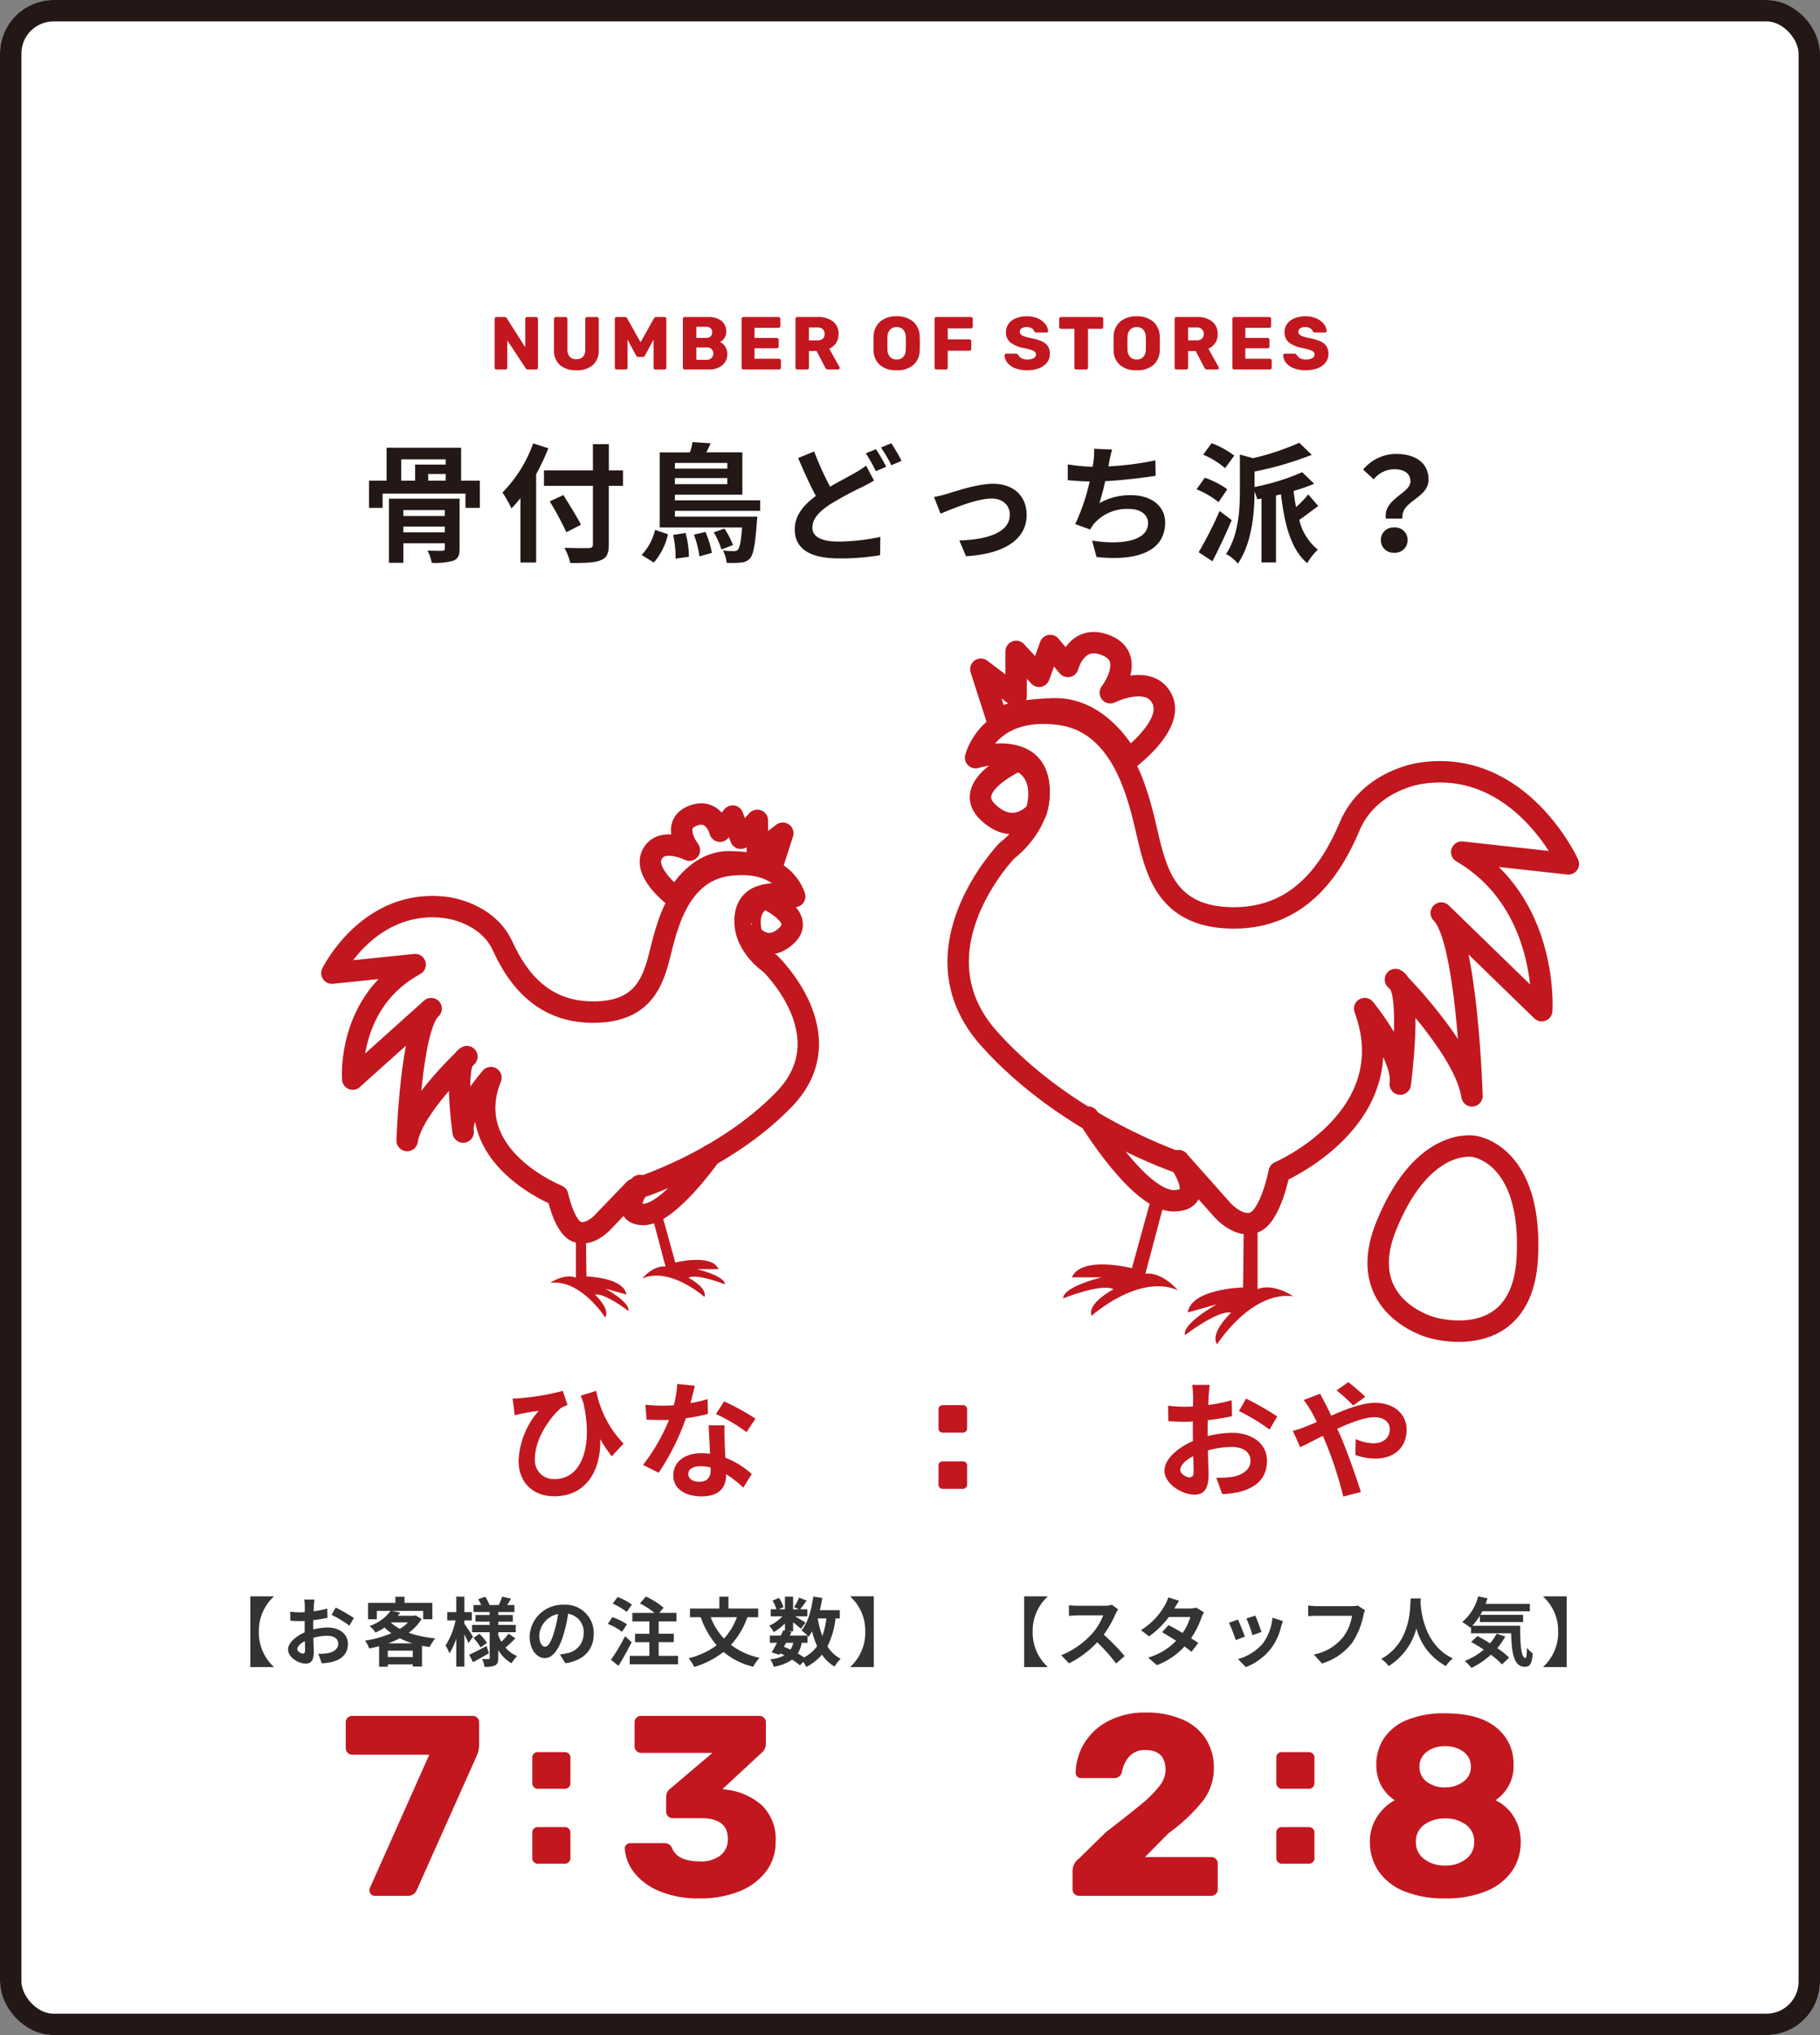
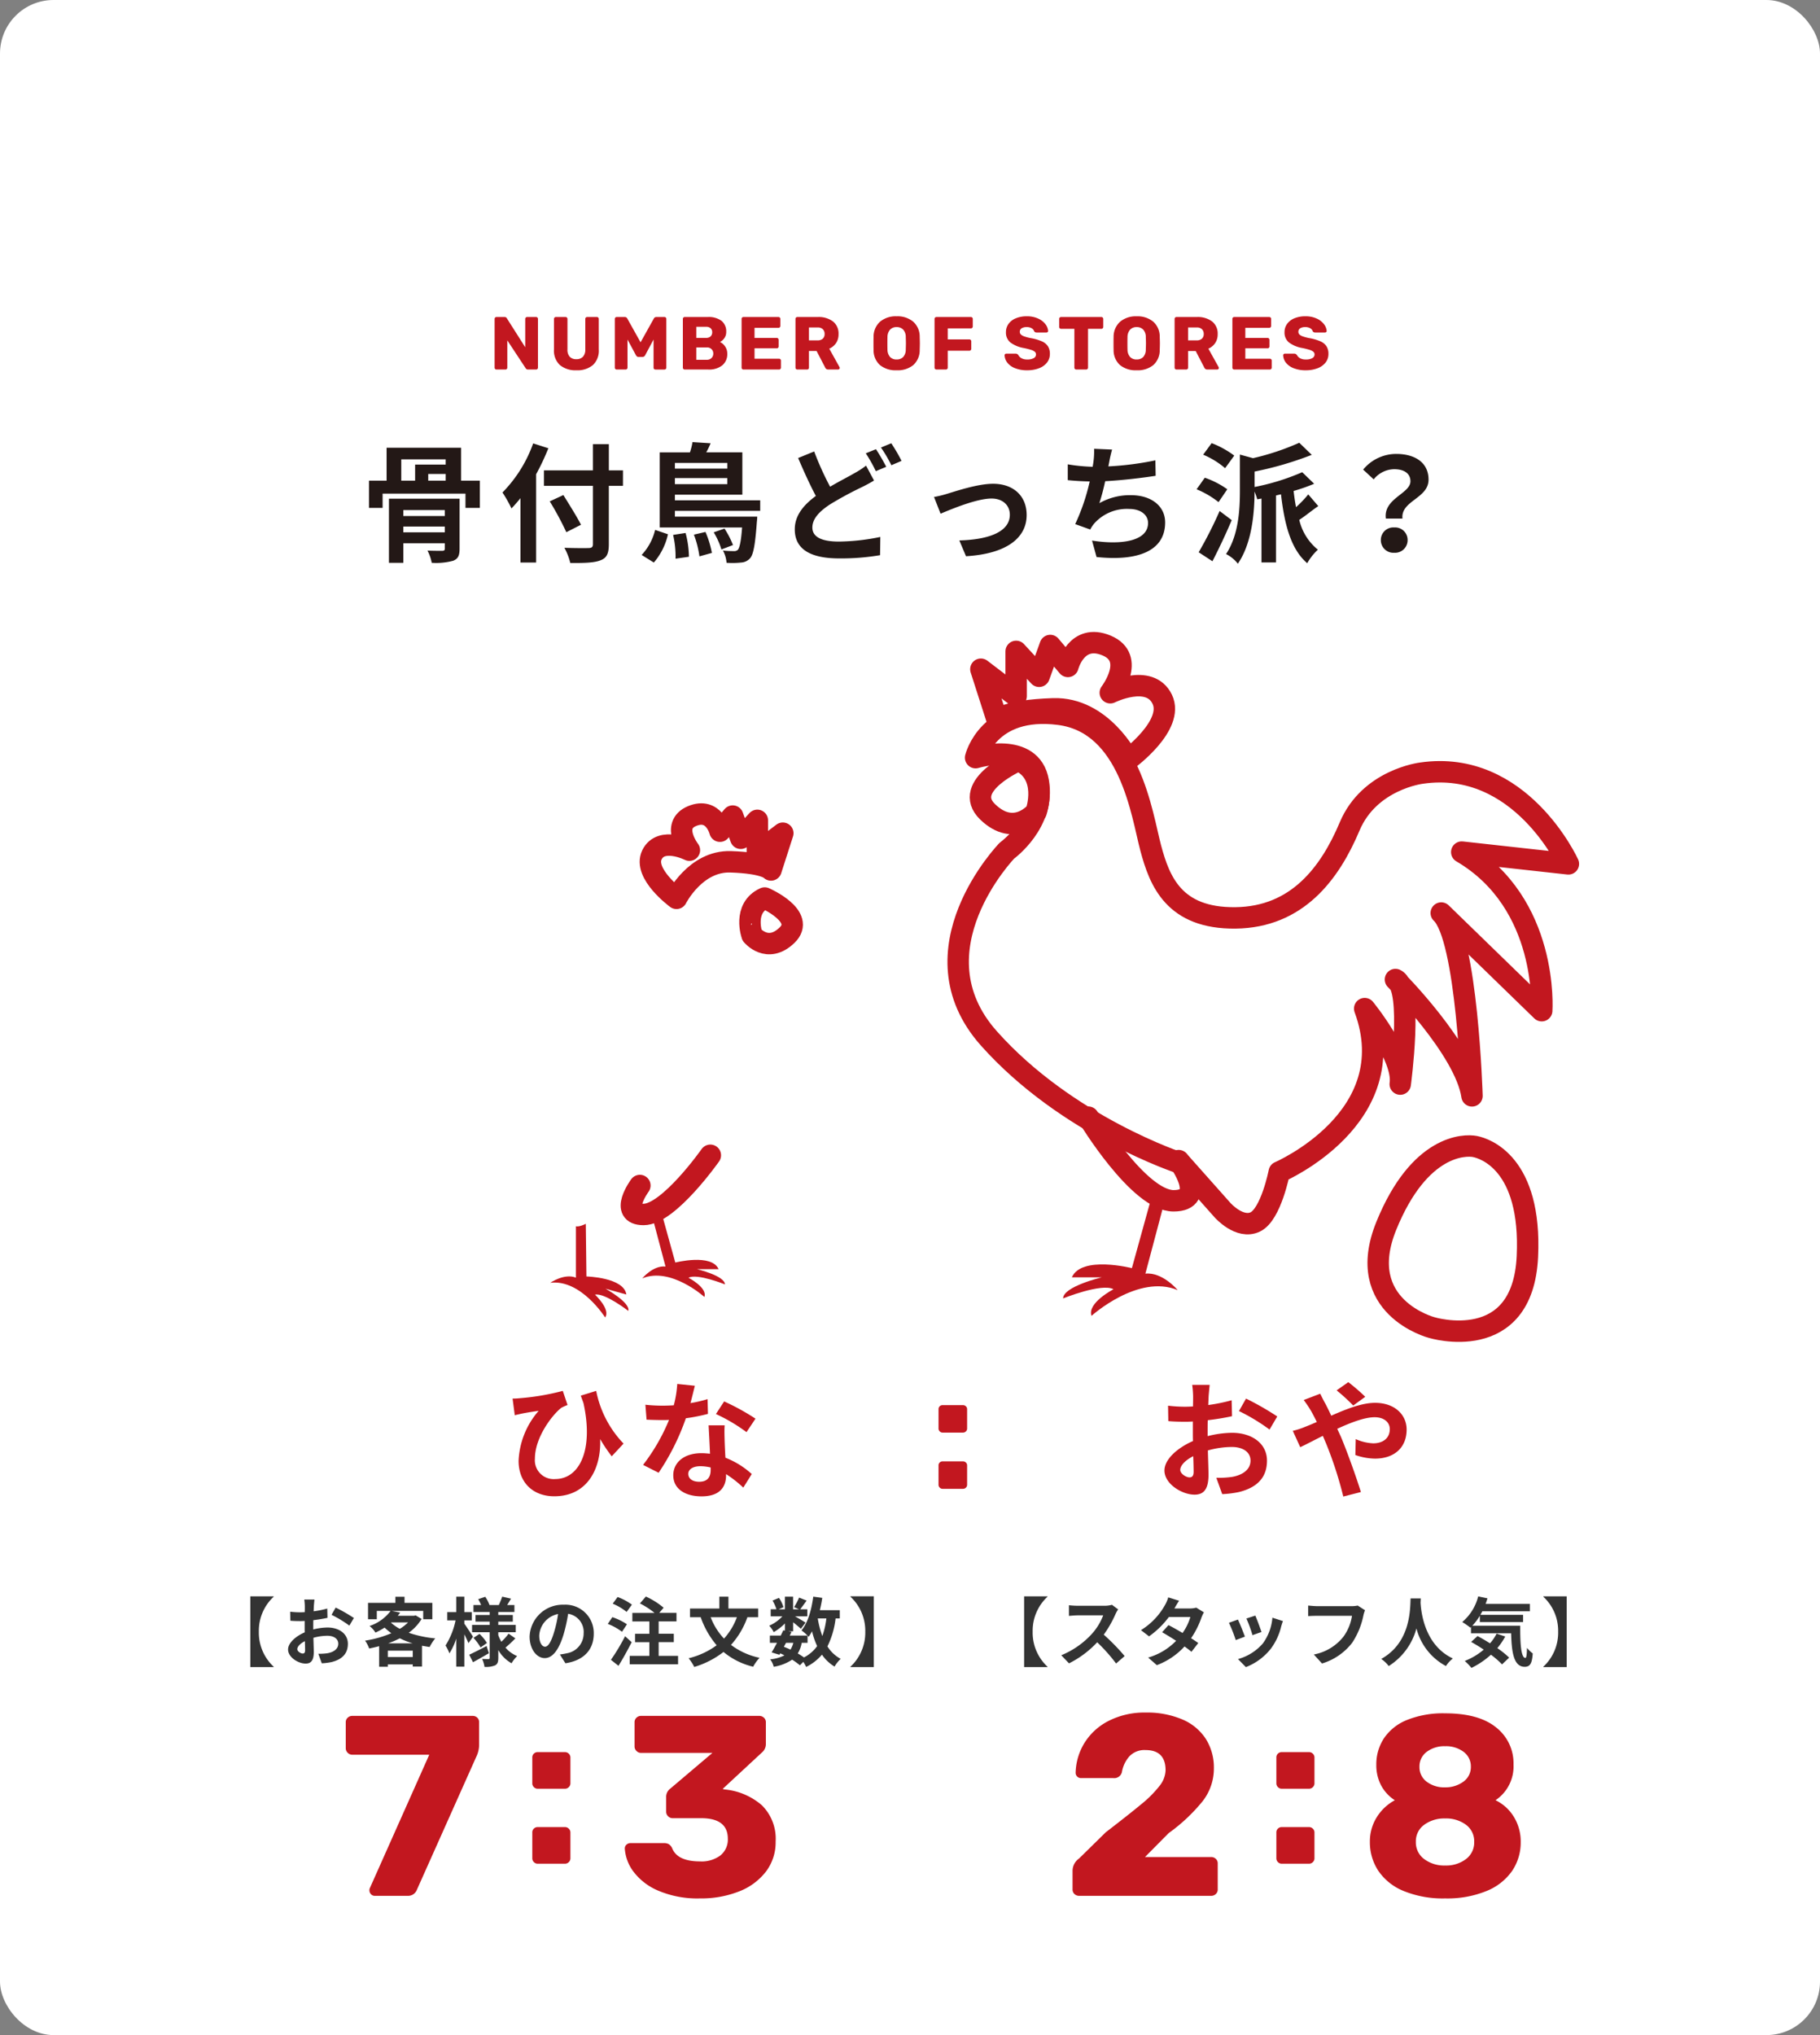
<svg xmlns="http://www.w3.org/2000/svg" width="340" height="380" viewBox="0 0 340 380">
  <rect x="0" y="0" width="340" height="380" fill="#808080" stroke="none" />
  <g id="グループ_2499" data-name="グループ 2499" transform="translate(-180 -1483)">
    <g id="グループ_2434" data-name="グループ 2434">
      <g id="長方形_1072" data-name="長方形 1072" transform="translate(180 1483)" fill="#fff" stroke="#231816" stroke-width="4">
        <rect width="340" height="380" rx="10" stroke="none" />
-         <rect x="2" y="2" width="336" height="376" rx="8" fill="none" />
      </g>
      <path id="パス_817" data-name="パス 817" d="M-77.259,0A.336.336,0,0,1-77.5-.105a.336.336,0,0,1-.1-.245v-9.1a.329.329,0,0,1,.1-.252.348.348,0,0,1,.245-.1h1.484a.477.477,0,0,1,.476.266l3.416,5.376V-9.45a.329.329,0,0,1,.1-.252.348.348,0,0,1,.245-.1h1.68a.341.341,0,0,1,.252.1.341.341,0,0,1,.1.252V-.364a.365.365,0,0,1-.1.259A.329.329,0,0,1-69.853,0h-1.5a.5.5,0,0,1-.462-.266l-3.416-5.18v5.1a.348.348,0,0,1-.1.245A.329.329,0,0,1-75.579,0Zm14.952.14a4.556,4.556,0,0,1-3.087-.966,3.649,3.649,0,0,1-1.113-2.912V-9.45a.329.329,0,0,1,.1-.252.348.348,0,0,1,.245-.1h1.806a.365.365,0,0,1,.259.1.329.329,0,0,1,.105.252v5.7a1.93,1.93,0,0,0,.427,1.365,1.617,1.617,0,0,0,1.239.455,1.608,1.608,0,0,0,1.232-.462,1.914,1.914,0,0,0,.434-1.358v-5.7a.329.329,0,0,1,.1-.252.348.348,0,0,1,.245-.1h1.82a.341.341,0,0,1,.252.1.341.341,0,0,1,.1.252v5.712A3.649,3.649,0,0,1-59.248-.826,4.511,4.511,0,0,1-62.307.14ZM-54.8,0a.336.336,0,0,1-.245-.105.336.336,0,0,1-.1-.245v-9.1a.329.329,0,0,1,.1-.252.348.348,0,0,1,.245-.1h1.512a.513.513,0,0,1,.49.308l2.464,4.41,2.464-4.41a.513.513,0,0,1,.49-.308h1.5a.365.365,0,0,1,.259.1.329.329,0,0,1,.1.252v9.1a.329.329,0,0,1-.1.252.365.365,0,0,1-.259.1h-1.666a.365.365,0,0,1-.259-.1.329.329,0,0,1-.1-.252V-5.6l-1.568,2.926a.549.549,0,0,1-.49.322H-50.7A.478.478,0,0,1-51-2.436a.725.725,0,0,1-.2-.238L-52.773-5.6V-.35a.348.348,0,0,1-.1.245A.329.329,0,0,1-53.123,0Zm12.712,0a.336.336,0,0,1-.245-.105.336.336,0,0,1-.1-.245v-9.1a.329.329,0,0,1,.1-.252.348.348,0,0,1,.245-.1h4.27a4.024,4.024,0,0,1,2.625.721,2.526,2.526,0,0,1,.861,2.051,1.935,1.935,0,0,1-.357,1.183,2.281,2.281,0,0,1-.805.707,2.341,2.341,0,0,1,.966.854,2.32,2.32,0,0,1,.392,1.316,2.709,2.709,0,0,1-.924,2.184A3.955,3.955,0,0,1-37.7,0Zm3.99-5.908a1.174,1.174,0,0,0,.854-.287,1.018,1.018,0,0,0,.294-.763.977.977,0,0,0-.294-.742,1.192,1.192,0,0,0-.854-.28h-1.82v2.072Zm.126,4.088a1.182,1.182,0,0,0,.9-.336,1.131,1.131,0,0,0,.322-.812,1.142,1.142,0,0,0-.322-.833,1.2,1.2,0,0,0-.9-.329h-1.946v2.31ZM-31.115,0a.336.336,0,0,1-.245-.105.336.336,0,0,1-.1-.245v-9.1a.329.329,0,0,1,.1-.252.348.348,0,0,1,.245-.1h6.538a.341.341,0,0,1,.252.1.341.341,0,0,1,.1.252v1.316a.348.348,0,0,1-.1.245.329.329,0,0,1-.252.105h-4.466v1.89h4.158a.329.329,0,0,1,.252.105.365.365,0,0,1,.1.259v1.218a.348.348,0,0,1-.1.245.329.329,0,0,1-.252.105h-4.158v1.946h4.578a.341.341,0,0,1,.252.1.341.341,0,0,1,.1.252V-.35a.348.348,0,0,1-.1.245A.329.329,0,0,1-24.465,0Zm10.066,0a.336.336,0,0,1-.245-.105.336.336,0,0,1-.1-.245v-9.1a.329.329,0,0,1,.1-.252.348.348,0,0,1,.245-.1h3.808a4.433,4.433,0,0,1,2.863.833,2.862,2.862,0,0,1,1.029,2.359,2.913,2.913,0,0,1-.462,1.666,2.951,2.951,0,0,1-1.274,1.05l1.918,3.444a.348.348,0,0,1,.042.154.281.281,0,0,1-.091.2.281.281,0,0,1-.2.091h-1.862a.585.585,0,0,1-.574-.378l-1.6-3.08h-1.428V-.35a.329.329,0,0,1-.1.252.365.365,0,0,1-.259.1Zm3.78-5.446a1.382,1.382,0,0,0,.98-.315,1.141,1.141,0,0,0,.336-.875,1.2,1.2,0,0,0-.329-.889,1.341,1.341,0,0,0-.987-.329h-1.61v2.408ZM-2.5.14A4.64,4.64,0,0,1-5.607-.826a3.72,3.72,0,0,1-1.2-2.842q-.014-.406-.014-1.2t.014-1.218A3.768,3.768,0,0,1-5.586-8.939a4.549,4.549,0,0,1,3.087-1,4.576,4.576,0,0,1,3.094,1A3.715,3.715,0,0,1,1.813-6.09q.028.812.028,1.218t-.028,1.2A3.72,3.72,0,0,1,.609-.826,4.64,4.64,0,0,1-2.5.14Zm0-2.016a1.641,1.641,0,0,0,1.225-.462A2.033,2.033,0,0,0-.791-3.752q.028-.812.028-1.148,0-.364-.028-1.148a2.013,2.013,0,0,0-.49-1.414A1.647,1.647,0,0,0-2.5-7.924a1.623,1.623,0,0,0-1.211.462,2.081,2.081,0,0,0-.5,1.414q-.014.392-.014,1.148t.014,1.148a2.1,2.1,0,0,0,.49,1.414A1.618,1.618,0,0,0-2.5-1.876ZM4.935,0A.336.336,0,0,1,4.69-.105.336.336,0,0,1,4.585-.35v-9.1A.329.329,0,0,1,4.69-9.7a.348.348,0,0,1,.245-.1h6.44a.341.341,0,0,1,.252.1.341.341,0,0,1,.1.252v1.414a.348.348,0,0,1-.1.245.329.329,0,0,1-.252.105H7.049v2.058h4.046a.329.329,0,0,1,.252.105.365.365,0,0,1,.1.259v1.4a.348.348,0,0,1-.1.245.329.329,0,0,1-.252.105H7.049V-.35a.341.341,0,0,1-.1.252A.341.341,0,0,1,6.7,0ZM21.9.14a5.983,5.983,0,0,1-2.282-.392,3.345,3.345,0,0,1-1.435-1.029,2.409,2.409,0,0,1-.511-1.393.281.281,0,0,1,.091-.2.3.3,0,0,1,.217-.091h1.764a.525.525,0,0,1,.273.063.964.964,0,0,1,.217.189,1.455,1.455,0,0,0,.588.6,2.121,2.121,0,0,0,1.078.238,2.4,2.4,0,0,0,1.218-.252.769.769,0,0,0,.42-.686.648.648,0,0,0-.217-.5,1.937,1.937,0,0,0-.679-.35,13.969,13.969,0,0,0-1.372-.35A5.889,5.889,0,0,1,18.76-5.047a2.358,2.358,0,0,1-.833-1.939A2.575,2.575,0,0,1,18.4-8.512a3.119,3.119,0,0,1,1.358-1.05,5.191,5.191,0,0,1,2.058-.378,4.938,4.938,0,0,1,2.114.42A3.484,3.484,0,0,1,25.3-8.463a2.3,2.3,0,0,1,.5,1.253.285.285,0,0,1-.084.21.285.285,0,0,1-.21.084H23.653a.579.579,0,0,1-.273-.056.536.536,0,0,1-.189-.182.922.922,0,0,0-.455-.546,1.745,1.745,0,0,0-.917-.224,1.74,1.74,0,0,0-.966.224.74.74,0,0,0-.336.658.678.678,0,0,0,.189.49,1.684,1.684,0,0,0,.616.357,8.822,8.822,0,0,0,1.225.329,8.958,8.958,0,0,1,2.079.6,2.59,2.59,0,0,1,1.141.924,2.581,2.581,0,0,1,.364,1.421A2.579,2.579,0,0,1,25.592-1.3a3.4,3.4,0,0,1-1.5,1.064A6.041,6.041,0,0,1,21.9.14ZM31.059,0a.336.336,0,0,1-.245-.105.336.336,0,0,1-.105-.245V-7.6H28.217a.336.336,0,0,1-.245-.105.336.336,0,0,1-.1-.245v-1.5a.329.329,0,0,1,.1-.252.348.348,0,0,1,.245-.1h7.532A.341.341,0,0,1,36-9.7a.341.341,0,0,1,.1.252v1.5A.341.341,0,0,1,36-7.7a.341.341,0,0,1-.252.1H33.257V-.35a.348.348,0,0,1-.1.245A.329.329,0,0,1,32.907,0ZM42.343.14a4.64,4.64,0,0,1-3.108-.966,3.72,3.72,0,0,1-1.2-2.842q-.014-.406-.014-1.2t.014-1.218a3.768,3.768,0,0,1,1.225-2.849,4.549,4.549,0,0,1,3.087-1,4.576,4.576,0,0,1,3.094,1A3.715,3.715,0,0,1,46.655-6.09q.028.812.028,1.218t-.028,1.2a3.72,3.72,0,0,1-1.2,2.842A4.64,4.64,0,0,1,42.343.14Zm0-2.016a1.641,1.641,0,0,0,1.225-.462,2.033,2.033,0,0,0,.483-1.414q.028-.812.028-1.148,0-.364-.028-1.148a2.013,2.013,0,0,0-.49-1.414,1.647,1.647,0,0,0-1.218-.462,1.623,1.623,0,0,0-1.211.462,2.081,2.081,0,0,0-.5,1.414q-.014.392-.014,1.148t.014,1.148a2.1,2.1,0,0,0,.49,1.414A1.618,1.618,0,0,0,42.343-1.876ZM49.777,0a.336.336,0,0,1-.245-.105.336.336,0,0,1-.1-.245v-9.1a.329.329,0,0,1,.1-.252.348.348,0,0,1,.245-.1h3.808a4.433,4.433,0,0,1,2.863.833,2.862,2.862,0,0,1,1.029,2.359,2.913,2.913,0,0,1-.462,1.666,2.951,2.951,0,0,1-1.274,1.05L57.659-.448a.349.349,0,0,1,.042.154.281.281,0,0,1-.091.2.281.281,0,0,1-.2.091H55.545a.585.585,0,0,1-.574-.378l-1.6-3.08H51.947V-.35a.329.329,0,0,1-.1.252.365.365,0,0,1-.259.1Zm3.78-5.446a1.382,1.382,0,0,0,.98-.315,1.141,1.141,0,0,0,.336-.875,1.2,1.2,0,0,0-.329-.889,1.341,1.341,0,0,0-.987-.329h-1.61v2.408ZM60.571,0a.336.336,0,0,1-.245-.105.336.336,0,0,1-.1-.245v-9.1a.329.329,0,0,1,.1-.252.348.348,0,0,1,.245-.1h6.538a.341.341,0,0,1,.252.1.341.341,0,0,1,.1.252v1.316a.348.348,0,0,1-.1.245.329.329,0,0,1-.252.105H62.643v1.89H66.8a.329.329,0,0,1,.252.105.365.365,0,0,1,.1.259v1.218a.348.348,0,0,1-.1.245.329.329,0,0,1-.252.105H62.643v1.946h4.578a.341.341,0,0,1,.252.1.341.341,0,0,1,.1.252V-.35a.348.348,0,0,1-.1.245A.329.329,0,0,1,67.221,0Zm13.37.14a5.983,5.983,0,0,1-2.282-.392,3.345,3.345,0,0,1-1.435-1.029,2.409,2.409,0,0,1-.511-1.393.281.281,0,0,1,.091-.2.3.3,0,0,1,.217-.091h1.764a.525.525,0,0,1,.273.063.964.964,0,0,1,.217.189,1.455,1.455,0,0,0,.588.6,2.121,2.121,0,0,0,1.078.238,2.394,2.394,0,0,0,1.218-.252.769.769,0,0,0,.42-.686.648.648,0,0,0-.217-.5,1.937,1.937,0,0,0-.679-.35,13.969,13.969,0,0,0-1.372-.35A5.889,5.889,0,0,1,70.8-5.047a2.358,2.358,0,0,1-.833-1.939,2.575,2.575,0,0,1,.476-1.526A3.119,3.119,0,0,1,71.8-9.562a5.191,5.191,0,0,1,2.058-.378,4.938,4.938,0,0,1,2.114.42,3.484,3.484,0,0,1,1.365,1.057,2.3,2.3,0,0,1,.5,1.253.285.285,0,0,1-.084.21.285.285,0,0,1-.21.084H75.691a.579.579,0,0,1-.273-.056.536.536,0,0,1-.189-.182.922.922,0,0,0-.455-.546,1.745,1.745,0,0,0-.917-.224,1.74,1.74,0,0,0-.966.224.74.74,0,0,0-.336.658.678.678,0,0,0,.189.49,1.684,1.684,0,0,0,.616.357,8.822,8.822,0,0,0,1.225.329,8.958,8.958,0,0,1,2.079.6,2.59,2.59,0,0,1,1.141.924,2.581,2.581,0,0,1,.364,1.421A2.579,2.579,0,0,1,77.63-1.3a3.4,3.4,0,0,1-1.5,1.064A6.041,6.041,0,0,1,73.941.14Z" transform="translate(350 1552)" fill="#c2171f" />
      <path id="パス_818" data-name="パス 818" d="M-94.656-3.6V-4.68H-86.9V-3.6ZM-86.9-7.752v1.1h-7.752v-1.1Zm2.76-2.136h-13.2V2.088h2.688V-1.56H-86.9v.984c0,.312-.12.408-.456.432-.36,0-1.7,0-2.784-.048a8.288,8.288,0,0,1,.792,2.28A12.058,12.058,0,0,0-85.32,1.7c.912-.384,1.176-.984,1.176-2.256Zm-10.9-7.344h8.3v.984h-5.712v3H-95.04Zm8.3,3.984H-90V-14.5h3.264Zm2.88,0v-6.144h-13.92v6.144h-3.288V-8.16h2.544v-2.664h15.48V-8.16h2.688v-5.088Zm13.464-6.96a25.123,25.123,0,0,1-5.736,9.168,23.3,23.3,0,0,1,1.68,2.976c.552-.576,1.128-1.224,1.68-1.92V2.04h2.928V-14.448A44.082,44.082,0,0,0-67.56-19.3Zm16.776,5.04h-2.64v-4.9h-2.976v4.9h-9.144v2.88h9.144v10.9c0,.528-.216.72-.816.72-.552.024-2.664.024-4.512-.048a11.368,11.368,0,0,1,1.1,2.832c2.64.024,4.44-.024,5.616-.48,1.152-.432,1.584-1.176,1.584-3.024v-10.9h2.64ZM-61.464-5.016c-.72-1.44-2.208-3.792-3.288-5.544L-67.3-9.384a56.312,56.312,0,0,1,3.1,5.76ZM-47.856,2.04a12.07,12.07,0,0,0,2.64-5.28l-2.4-.816a10.316,10.316,0,0,1-2.52,4.68Zm3.6-5.16A17.658,17.658,0,0,1-43.8,1.32l2.5-.36a18.106,18.106,0,0,0-.624-4.44Zm3.888-.048A18.651,18.651,0,0,1-39.336.888L-37.008.24a18.367,18.367,0,0,0-1.2-3.912Zm3.7-.432a14.056,14.056,0,0,1,1.44,3.192l2.16-.816A16.338,16.338,0,0,0-34.656-4.3Zm2.544-12.96V-15.5H-43.92V-16.56ZM-43.92-12.6v-1.128h9.792V-12.6Zm15.936,4.992V-9.576H-43.92v-1.056h12.6v-7.9h-6.744a16,16,0,0,0,.816-1.7l-3.384-.216a11.211,11.211,0,0,1-.48,1.92h-5.64V-4.512h15.384c-.192,2.688-.48,3.816-.792,4.176a.992.992,0,0,1-.768.24,18.681,18.681,0,0,1-2.016-.1,5.56,5.56,0,0,1,.672,2.28A15.761,15.761,0,0,0-31.56,2.04a2.419,2.419,0,0,0,1.68-.792c.624-.7.96-2.52,1.272-6.816.048-.312.072-.96.072-.96H-43.92v-1.08Zm19.776-8.448a15.687,15.687,0,0,1-2.184,1.416c-1.1.648-2.784,1.488-4.536,2.52A55.722,55.722,0,0,1-17.9-18.7l-3,1.224c1.08,2.52,2.232,5.064,3.312,7.08-2.28,1.68-3.936,3.624-3.936,6.24,0,4.1,3.576,5.424,8.3,5.424a43.666,43.666,0,0,0,7.632-.6l.048-3.408a39.712,39.712,0,0,1-7.752.864c-3.312,0-4.944-.912-4.944-2.616,0-1.656,1.32-3.024,3.288-4.32A65.332,65.332,0,0,1-9.072-12c.888-.432,1.632-.84,2.352-1.272Zm-.048-2.3a28.723,28.723,0,0,1,1.872,3.336l1.944-.816a35.437,35.437,0,0,0-1.92-3.288Zm2.832-1.08A25.445,25.445,0,0,1-3.48-16.128l1.9-.816A32.161,32.161,0,0,0-3.5-20.232ZM4.488-10.2,5.712-7.08c2.04-.864,6.768-2.832,9.528-2.832,2.064,0,3.408,1.248,3.408,3.024,0,3.24-4.032,4.656-9.432,4.8L10.464.864c7.56-.456,11.328-3.408,11.328-7.7,0-3.6-2.52-5.832-6.264-5.832-2.88,0-6.912,1.368-8.52,1.848A20.308,20.308,0,0,1,4.488-10.2ZM45.84-17.04a57.182,57.182,0,0,1-8.784,1.128l.144-.72a24.842,24.842,0,0,1,.552-2.424l-3.36-.144a14.539,14.539,0,0,1-.12,2.4c-.024.288-.1.6-.144.96a33.612,33.612,0,0,1-4.656-.456v2.952c1.2.12,2.592.216,4.1.24a38.413,38.413,0,0,1-2.712,7.968l2.808,1.008a6.975,6.975,0,0,1,.672-1.032A8.154,8.154,0,0,1,40.92-7.968c2.3,0,3.552,1.2,3.552,2.616,0,3.5-5.256,4.128-10.464,3.288l.84,3.072c7.68.816,12.816-1.1,12.816-6.456,0-3.024-2.544-5.088-6.384-5.088a11.557,11.557,0,0,0-5.9,1.488,41.941,41.941,0,0,0,1.08-4.1c3.192-.168,6.96-.624,9.432-1.008Zm14.736-.888a17.592,17.592,0,0,0-4.224-2.328L54.768-18.1a15.558,15.558,0,0,1,4.1,2.52Zm-1.3,6.288a16.784,16.784,0,0,0-4.2-2.16l-1.536,2.16a16.977,16.977,0,0,1,4.1,2.4ZM57.84-7.584A75.537,75.537,0,0,1,53.928.12L56.5,1.8c1.2-2.328,2.52-5.112,3.6-7.68Zm16.56-3.1A20.778,20.778,0,0,1,72.12-8.3c-.192-.96-.336-1.968-.456-3.024a34.061,34.061,0,0,0,3.84-1.344l-2.232-2.16a42.6,42.6,0,0,1-8.9,2.76v-2.88a63.356,63.356,0,0,0,10.68-3.12L72.72-20.328a46.536,46.536,0,0,1-8.64,2.88l-2.448-.672v6.648c0,3.5-.216,8.376-2.592,11.928a6.512,6.512,0,0,1,2.208,1.8c2.688-3.912,3.1-9.672,3.12-13.464a10.494,10.494,0,0,1,.5,1.44l.792-.144V2.016h2.712v-12.5l.936-.216c.648,5.64,1.848,10.272,4.9,12.864A10.383,10.383,0,0,1,76.2-.36a10.11,10.11,0,0,1-3.48-5.568C73.776-6.6,75-7.632,76.272-8.5ZM88.9-6.168h3.1c-.36-3.336,4.872-3.744,4.872-7.272,0-3.192-2.544-4.8-6.024-4.8a7.985,7.985,0,0,0-6.192,2.928l1.968,1.824a4.979,4.979,0,0,1,3.84-1.9c1.872,0,3.024.816,3.024,2.256C93.48-10.8,88.392-9.936,88.9-6.168ZM87.96-2.16a2.353,2.353,0,0,0,2.5,2.376,2.353,2.353,0,0,0,2.5-2.376,2.334,2.334,0,0,0-2.5-2.352A2.334,2.334,0,0,0,87.96-2.16Z" transform="translate(350 1586)" fill="#231816" />
      <g id="グループ_2129" data-name="グループ 2129" transform="translate(359 1603)">
        <path id="パス_559" data-name="パス 559" d="M-538.529-237.677s10.392-3.212,11.721,4.492-5.861,12.864-5.861,12.864-18.021,18.62-3.384,35.057,35.88,23.336,35.88,23.336l7.768,8.735s3.194,3.622,6.131,2.2,4.469-9.311,4.469-9.311,23.5-10.087,15.963-30.519c0,0,7.408,9.052,6.641,14.1,0,0,2.426-17.976-.894-19.528,0,0,13.026,13.061,14.3,21.726,0,0-.893-29.615-5.746-34.14l18.773,18.234s1.4-20.045-14.943-29.613l19.924,2.2s-8.94-19.657-27.458-16.941c0,0-9.706,1.164-13.41,9.958s-9.834,16.941-21.326,17.07-14.177-6.854-15.836-13.061-3.832-23.277-17.114-24.959S-538.529-237.677-538.529-237.677Z" transform="translate(541.783 259.151)" fill="none" stroke="#c2171f" stroke-linecap="round" stroke-linejoin="round" stroke-width="4" />
        <path id="パス_560" data-name="パス 560" d="M-537.533-241.118l-3.058-9.516L-534-245.61v-8.35l4.292,4.648,2.079-5.748,3.3,3.914s1.564-6.268,7.216-3.914.7,8.823.7,8.823,7.343-3.662,9.7,1.206-6.36,11.252-6.36,11.252-4.909-9.753-14.016-9.454S-537.533-241.118-537.533-241.118Z" transform="translate(544.829 255.59)" fill="#fff" stroke="#c2171f" stroke-linecap="round" stroke-linejoin="round" stroke-width="4" />
        <path id="パス_561" data-name="パス 561" d="M-531.863-240.806s-10.839,4.728-5.778,9.621,9.057,0,9.057,0S-526.091-238.193-531.863-240.806Z" transform="translate(543.148 262.78)" fill="#fff" stroke="#c2171f" stroke-linecap="round" stroke-linejoin="round" stroke-width="4" />
        <path id="パス_562" data-name="パス 562" d="M-527.527-197s9.433,15.62,15.94,15.62.957-7.5.957-7.5" transform="translate(551.82 285.597)" fill="none" stroke="#c2171f" stroke-linecap="round" stroke-linejoin="round" stroke-miterlimit="10" stroke-width="4" />
        <path id="パス_563" data-name="パス 563" d="M-516.73-173.864s-9.408-2.4-11.211,1.712h5.6s-7.237,1.714-7.237,3.939c0,0,7.192-2.911,9.417-1.712,0,0-4.965,2.568-4.109,4.965,0,0,8.734-7.887,16.1-4.8,0,0-2.826-3.419-6.036-3.076l3.85-14.493s-.692.135-2.294-1.288Z" transform="translate(549.182 290.658)" fill="#c2171f" />
-         <path id="パス_564" data-name="パス 564" d="M-504.129-171.1s-9.7.228-10.332,4.672l5.4-1.513s-6.507,3.6-5.907,5.745c0,0,6.14-4.742,8.608-4.189,0,0-4.089,3.813-2.617,5.89,0,0,6.282-9.95,14.2-8.961,0,0-3.642-2.531-6.642-1.336v-13.3s-.628.317-2.555-.622Z" transform="translate(557.351 291.495)" fill="#c2171f" />
        <path id="パス_615" data-name="パス 615" d="M1588.469,702.054s-15.122-.94-11.952-17.041,11.5-17.687,13.427-17.687,11.019,1.085,13.536,18.288C1606.159,703.918,1588.469,702.054,1588.469,702.054Z" transform="translate(-1336.862 -864.36) rotate(11)" fill="none" stroke="#c2171f" stroke-miterlimit="10" stroke-width="4" />
      </g>
      <g id="グループ_2299" data-name="グループ 2299" transform="translate(242 1635)">
-         <path id="パス_559-2" data-name="パス 559" d="M-455.324-239.987s-8.113-2.318-9.151,3.242,4.575,9.284,4.575,9.284,14.069,13.439,2.642,25.3-28.011,16.843-28.011,16.843l-6.065,6.3s-2.493,2.614-4.787,1.587-3.489-6.72-3.489-6.72-18.346-7.28-12.463-22.027c0,0-5.783,6.534-5.185,10.174,0,0-1.894-12.974.7-14.095,0,0-10.169,9.427-11.166,15.681,0,0,.7-21.375,4.486-24.641l-14.656,13.16s-1.1-14.467,11.666-21.374l-15.555,1.587s6.979-14.188,21.436-12.227c0,0,7.578.84,10.469,7.187s7.677,12.227,16.65,12.321,11.068-4.947,12.363-9.427,2.991-16.8,13.361-18.014S-455.324-239.987-455.324-239.987Z" transform="translate(541.783 255.391)" fill="none" stroke="#c2171f" stroke-linecap="round" stroke-linejoin="round" stroke-width="4" />
        <path id="パス_560-2" data-name="パス 560" d="M-518.053-245.144l2.207-6.868-4.759,3.626v-6.027l-3.1,3.354-1.5-4.149-2.383,2.825s-1.129-4.524-5.208-2.825-.5,6.368-.5,6.368-5.3-2.643-7,.871,4.59,8.121,4.59,8.121,3.543-7.04,10.116-6.823S-518.053-245.144-518.053-245.144Z" transform="translate(600.086 255.589)" fill="#fff" stroke="#c2171f" stroke-linecap="round" stroke-linejoin="round" stroke-width="4" />
        <path id="パス_561-2" data-name="パス 561" d="M-536.234-240.806s7.823,3.412,4.17,6.944-6.537,0-6.537,0S-540.4-238.92-536.234-240.806Z" transform="translate(617.09 256.487)" fill="#fff" stroke="#c2171f" stroke-linecap="round" stroke-linejoin="round" stroke-width="4" />
        <path id="パス_562-2" data-name="パス 562" d="M-512.772-196.745s-7.776,11.057-12.472,11.057-.691-5.41-.691-5.41" transform="translate(583.473 260.462)" fill="none" stroke="#c2171f" stroke-linecap="round" stroke-linejoin="round" stroke-miterlimit="10" stroke-width="4" />
        <path id="パス_563-2" data-name="パス 563" d="M-523.394-177.968s6.79-1.73,8.091,1.236h-4.045s5.223,1.237,5.223,2.843c0,0-5.191-2.1-6.8-1.236,0,0,3.584,1.853,2.966,3.584,0,0-6.3-5.693-11.618-3.464,0,0,2.04-2.468,4.357-2.22l-2.778-10.46s.5.1,1.656-.93Z" transform="translate(587.548 261.715)" fill="#c2171f" />
        <path id="パス_564-2" data-name="パス 564" d="M-508.26-174.886s7,.165,7.457,3.372l-3.9-1.092s4.7,2.6,4.264,4.146c0,0-4.432-3.423-6.213-3.023,0,0,2.951,2.752,1.889,4.251,0,0-4.534-7.181-10.252-6.468,0,0,2.629-1.827,4.794-.964v-9.6s.453.229,1.844-.449Z" transform="translate(555.813 261.232)" fill="#c2171f" />
      </g>
      <path id="パス_826" data-name="パス 826" d="M-.216.48a18.71,18.71,0,0,1-7.8-1.44,11.281,11.281,0,0,1-4.656-3.576,8.03,8.03,0,0,1-1.608-4.3.939.939,0,0,1,.312-.72,1.059,1.059,0,0,1,.744-.288h6.288a1.727,1.727,0,0,1,.864.192,1.78,1.78,0,0,1,.624.72q.96,2.5,5.232,2.5A5.835,5.835,0,0,0,3.6-7.56a3.8,3.8,0,0,0,1.368-3.1q0-3.84-4.992-3.84H-5.352a1.151,1.151,0,0,1-.84-.36,1.151,1.151,0,0,1-.36-.84v-2.688a1.92,1.92,0,0,1,.768-1.632l7.872-6.672H-11.256a1.151,1.151,0,0,1-.84-.36,1.151,1.151,0,0,1-.36-.84V-32.4a1.129,1.129,0,0,1,.36-.864,1.192,1.192,0,0,1,.84-.336h22.08a1.252,1.252,0,0,1,.888.336,1.129,1.129,0,0,1,.36.864v4.08a2.045,2.045,0,0,1-.768,1.584l-7.3,6.768.336.1a12.338,12.338,0,0,1,6.984,2.952A8.794,8.794,0,0,1,13.9-10.128a9.02,9.02,0,0,1-1.824,5.616,11.6,11.6,0,0,1-5.04,3.7A19.246,19.246,0,0,1-.216.48Z" transform="translate(311 1837)" fill="#c2171f" />
      <path id="パス_829" data-name="パス 829" d="M-.024.48A19.313,19.313,0,0,1-7.8-.912,10.445,10.445,0,0,1-12.528-4.7a9.652,9.652,0,0,1-1.56-5.376,8.486,8.486,0,0,1,1.272-4.584,9,9,0,0,1,3.384-3.192A7.494,7.494,0,0,1-12-20.64a8.093,8.093,0,0,1-.888-3.84,8.847,8.847,0,0,1,1.416-4.92,9.372,9.372,0,0,1,4.3-3.432A18.016,18.016,0,0,1-.024-34.08q6.288,0,9.528,2.64a8.488,8.488,0,0,1,3.24,6.912,7.589,7.589,0,0,1-3.36,6.672,8.176,8.176,0,0,1,3.432,3.12,8.782,8.782,0,0,1,1.272,4.7A9.432,9.432,0,0,1,12.5-4.68,10.655,10.655,0,0,1,7.728-.912,19.352,19.352,0,0,1-.024.48Zm0-20.736a5.644,5.644,0,0,0,3.456-1.1A3.321,3.321,0,0,0,4.776-24.1,3.368,3.368,0,0,0,3.432-26.88,5.427,5.427,0,0,0-.024-27.936,5.427,5.427,0,0,0-3.48-26.88,3.368,3.368,0,0,0-4.824-24.1,3.368,3.368,0,0,0-3.48-21.312,5.427,5.427,0,0,0-.024-20.256Zm0,14.592a6.125,6.125,0,0,0,3.888-1.2A3.872,3.872,0,0,0,5.4-10.08a3.807,3.807,0,0,0-1.536-3.192A6.211,6.211,0,0,0-.024-14.448a6.315,6.315,0,0,0-3.912,1.176A3.786,3.786,0,0,0-5.5-10.08a3.85,3.85,0,0,0,1.56,3.216A6.227,6.227,0,0,0-.024-5.664Z" transform="translate(450 1837)" fill="#c2171f" />
      <path id="パス_824" data-name="パス 824" d="M-6.984,0A.939.939,0,0,1-7.7-.312a1.059,1.059,0,0,1-.288-.744.953.953,0,0,1,.1-.432L3.192-26.352H-11.16a1.207,1.207,0,0,1-.888-.36,1.207,1.207,0,0,1-.36-.888v-4.8a1.129,1.129,0,0,1,.36-.864,1.252,1.252,0,0,1,.888-.336H11.256a1.232,1.232,0,0,1,.912.336,1.17,1.17,0,0,1,.336.864v4.272a5.206,5.206,0,0,1-.528,2.16L.888-1.152A1.754,1.754,0,0,1-.792,0Z" transform="translate(257 1837)" fill="#c2171f" />
      <path id="パス_827" data-name="パス 827" d="M-12.384,0a1.252,1.252,0,0,1-.888-.336,1.129,1.129,0,0,1-.36-.864V-4.608a2.826,2.826,0,0,1,1.2-2.352l4.992-4.9q4.368-3.36,6.624-5.232A21.218,21.218,0,0,0,2.592-20.5a4.948,4.948,0,0,0,1.152-2.928q0-3.792-3.744-3.792A3.854,3.854,0,0,0-3.024-26.04a5.977,5.977,0,0,0-1.392,2.952,1.473,1.473,0,0,1-1.632,1.1h-6a.977.977,0,0,1-.72-.288.977.977,0,0,1-.288-.72,11.094,11.094,0,0,1,1.7-5.64,11.326,11.326,0,0,1,4.56-4.08A14.694,14.694,0,0,1,0-34.224a16.759,16.759,0,0,1,6.912,1.3A9.712,9.712,0,0,1,11.28-29.28a10.015,10.015,0,0,1,1.488,5.472,9.906,9.906,0,0,1-2.088,6.12,32.5,32.5,0,0,1-6.36,5.976L-.1-7.248H12.24a1.252,1.252,0,0,1,.888.336,1.129,1.129,0,0,1,.36.864V-1.2a1.129,1.129,0,0,1-.36.864A1.252,1.252,0,0,1,12.24,0Z" transform="translate(394 1837)" fill="#c2171f" />
      <path id="パス_825" data-name="パス 825" d="M-2.56-14a.959.959,0,0,1-.7-.3.959.959,0,0,1-.3-.7v-4.84a.941.941,0,0,1,.3-.72.994.994,0,0,1,.7-.28H2.52a1,1,0,0,1,.74.3.959.959,0,0,1,.3.7V-15a.959.959,0,0,1-.3.7,1,1,0,0,1-.74.3Zm0,14a.959.959,0,0,1-.7-.3.959.959,0,0,1-.3-.7V-5.84a.941.941,0,0,1,.3-.72.994.994,0,0,1,.7-.28H2.52a1,1,0,0,1,.74.3.959.959,0,0,1,.3.7V-1a.959.959,0,0,1-.3.7,1,1,0,0,1-.74.3Z" transform="translate(283 1831)" fill="#c2171f" />
      <path id="パス_820" data-name="パス 820" d="M-1.92-10.5a.72.72,0,0,1-.525-.225.72.72,0,0,1-.225-.525v-3.63a.706.706,0,0,1,.225-.54.745.745,0,0,1,.525-.21H1.89a.754.754,0,0,1,.555.225.72.72,0,0,1,.225.525v3.63a.72.72,0,0,1-.225.525.754.754,0,0,1-.555.225Zm0,10.5a.72.72,0,0,1-.525-.225A.72.72,0,0,1-2.67-.75V-4.38a.706.706,0,0,1,.225-.54.745.745,0,0,1,.525-.21H1.89a.754.754,0,0,1,.555.225.72.72,0,0,1,.225.525V-.75a.72.72,0,0,1-.225.525A.754.754,0,0,1,1.89,0Z" transform="translate(358 1761)" fill="#c2171f" />
      <path id="パス_828" data-name="パス 828" d="M-2.56-14a.959.959,0,0,1-.7-.3.959.959,0,0,1-.3-.7v-4.84a.941.941,0,0,1,.3-.72.994.994,0,0,1,.7-.28H2.52a1,1,0,0,1,.74.3.959.959,0,0,1,.3.7V-15a.959.959,0,0,1-.3.7,1,1,0,0,1-.74.3Zm0,14a.959.959,0,0,1-.7-.3.959.959,0,0,1-.3-.7V-5.84a.941.941,0,0,1,.3-.72.994.994,0,0,1,.7-.28H2.52a1,1,0,0,1,.74.3.959.959,0,0,1,.3.7V-1a.959.959,0,0,1-.3.7,1,1,0,0,1-.74.3Z" transform="translate(422 1831)" fill="#c2171f" />
      <path id="パス_821" data-name="パス 821" d="M-17.784-2.136c-.624,0-1.728-.672-1.728-1.392,0-.84.96-1.824,2.424-2.568.048,1.248.072,2.328.072,2.928C-17.016-2.352-17.352-2.136-17.784-2.136ZM-14.4-10.68c0-.7,0-1.416.024-2.136A45.9,45.9,0,0,0-9.84-13.56l-.072-2.976a32.548,32.548,0,0,1-4.368.888c.024-.6.048-1.176.072-1.7.048-.6.144-1.632.192-2.064H-17.28a18.867,18.867,0,0,1,.168,2.088c0,.408,0,1.1-.024,1.944-.48.024-.936.048-1.368.048a26.038,26.038,0,0,1-3.288-.192l.048,2.88c1.032.1,2.232.12,3.312.12.384,0,.816-.024,1.272-.048v1.992c0,.552,0,1.1.024,1.656-2.9,1.272-5.328,3.408-5.328,5.5,0,2.52,3.288,4.512,5.616,4.512,1.536,0,2.616-.768,2.616-3.72,0-.816-.072-2.64-.12-4.536a16.872,16.872,0,0,1,4.464-.648c2.064,0,3.5.936,3.5,2.544,0,1.728-1.536,2.712-3.456,3.048a18.169,18.169,0,0,1-2.928.168l1.1,3.048A19.364,19.364,0,0,0-8.544.6c3.768-.936,5.232-3.048,5.232-5.856,0-3.264-2.88-5.208-6.528-5.208a19.345,19.345,0,0,0-4.56.624Zm5.856-3.84a36.1,36.1,0,0,1,5.712,3.456l1.44-2.448a52.5,52.5,0,0,0-5.832-3.336Zm23.592-2.664A36.3,36.3,0,0,0,11.88-19.92L9.7-18.384a34.34,34.34,0,0,1,3.1,2.832Zm-11.5.6A19.712,19.712,0,0,1,4.944-14.5c.36.624.7,1.3,1.056,2.016-.72.312-1.44.624-2.136.888a14.147,14.147,0,0,1-2.352.768L2.9-7.776c1.008-.456,2.52-1.272,4.224-2.112l.624,1.464A71.606,71.606,0,0,1,10.944,1.44L14.232.6c-.816-2.664-2.64-7.752-3.744-10.344l-.672-1.464c2.544-1.176,5.136-2.16,6.984-2.16,1.8,0,2.832.984,2.832,2.208,0,1.7-1.272,2.664-3.1,2.664a8.779,8.779,0,0,1-3.264-.792L13.2-6.312a11.5,11.5,0,0,0,3.648.672c3.648,0,5.928-2.088,5.928-5.424,0-2.76-2.208-4.992-5.9-4.992-2.424,0-5.3,1.128-8.184,2.4-.36-.792-.744-1.56-1.1-2.256-.264-.432-.744-1.416-.96-1.848Z" transform="translate(420 1761)" fill="#c2171f" />
      <path id="パス_819" data-name="パス 819" d="M-1.512-8.448a19.623,19.623,0,0,1-5.112-9.84L-9.5-17.4c.168.48.336.936.5,1.392C-7.08-7.32-9.7-1.824-14.3-1.824A3.513,3.513,0,0,1-18.072-5.64c0-4.008,3.288-8.208,4.92-9.48a8.443,8.443,0,0,1,1.176-.528l-.888-2.64A45.214,45.214,0,0,1-20.9-16.92a13.308,13.308,0,0,1-1.344.072l.408,3.1c.552-.12.936-.216,1.392-.312.84-.168,2.16-.384,3.072-.5A15.148,15.148,0,0,0-21.12-5.232c0,4.08,2.712,6.624,6.672,6.624,6.192,0,8.784-5.208,8.568-10.68A28.808,28.808,0,0,0-3.72-6.072ZM23.136-13.1A42.766,42.766,0,0,0,17.28-16.32l-1.536,2.352a31.688,31.688,0,0,1,5.712,3.384Zm-8.952-3.648a25.1,25.1,0,0,1-3.192.744c.336-1.272.624-2.472.816-3.24L8.52-19.584A20.236,20.236,0,0,1,7.872-15.6c-.72.048-1.44.072-2.136.072A30.211,30.211,0,0,1,2.568-15.7l.216,2.784c1.032.048,1.992.072,2.976.072.408,0,.816,0,1.224-.024a36.263,36.263,0,0,1-4.848,8.4L5.04-3a43.872,43.872,0,0,0,5.088-10.176,34.829,34.829,0,0,0,4.128-.816ZM14.76-3.528c0,1.272-.528,2.208-2.136,2.208-1.3,0-2.04-.6-2.04-1.488,0-.84.888-1.416,2.256-1.416a8.412,8.412,0,0,1,1.92.24Zm-.384-8.328c.072,1.44.192,3.528.264,5.3-.5-.048-1.056-.1-1.608-.1-3.312,0-5.256,1.8-5.256,4.128,0,2.616,2.328,3.936,5.28,3.936,3.384,0,4.584-1.728,4.584-3.936v-.216a21.159,21.159,0,0,1,3.216,2.52L22.44-2.76a15.833,15.833,0,0,0-4.92-3.048c-.072-1.176-.12-2.328-.144-3-.024-1.056-.072-2.04,0-3.048Z" transform="translate(298 1761)" fill="#c2171f" />
      <path id="パス_822" data-name="パス 822" d="M-58.24-11.928V1.288h4.368v-.07A8.675,8.675,0,0,1-56.644-5.32a8.675,8.675,0,0,1,2.772-6.538v-.07Zm9.786,10.682c-.364,0-1.008-.392-1.008-.812,0-.49.56-1.064,1.414-1.5.028.728.042,1.358.042,1.708C-48.006-1.372-48.2-1.246-48.454-1.246ZM-46.48-6.23c0-.406,0-.826.014-1.246A26.776,26.776,0,0,0-43.82-7.91l-.042-1.736a18.986,18.986,0,0,1-2.548.518c.014-.35.028-.686.042-.994.028-.35.084-.952.112-1.2h-1.9a11.006,11.006,0,0,1,.1,1.218c0,.238,0,.644-.014,1.134-.28.014-.546.028-.8.028a15.189,15.189,0,0,1-1.918-.112l.028,1.68c.6.056,1.3.07,1.932.07.224,0,.476-.014.742-.028v1.162c0,.322,0,.644.014.966C-49.77-4.466-51.184-3.22-51.184-2c0,1.47,1.918,2.632,3.276,2.632.9,0,1.526-.448,1.526-2.17,0-.476-.042-1.54-.07-2.646a9.842,9.842,0,0,1,2.6-.378c1.2,0,2.044.546,2.044,1.484,0,1.008-.9,1.582-2.016,1.778a10.6,10.6,0,0,1-1.708.1l.644,1.778A11.3,11.3,0,0,0-43.064.35c2.2-.546,3.052-1.778,3.052-3.416,0-1.9-1.68-3.038-3.808-3.038a11.284,11.284,0,0,0-2.66.364Zm3.416-2.24a21.061,21.061,0,0,1,3.332,2.016l.84-1.428a30.627,30.627,0,0,0-3.4-1.946ZM-32.48-3.15a17.781,17.781,0,0,0,2.17-.938,15.205,15.205,0,0,0,2.394.938Zm-.07,2.562v-1.19h4.662v1.19Zm.672-6.468h3.108a8.05,8.05,0,0,1-1.54,1.2A8.1,8.1,0,0,1-31.948-7Zm4.522-1.316-.28.07h-3.052c.154-.2.308-.392.448-.588L-31.794-9.2h5.852v1.554h1.708V-10.71h-5.194v-1.134h-1.708v1.134h-5.11v3.066h1.638V-9.2h2.576a8.138,8.138,0,0,1-3.934,2.814A4.658,4.658,0,0,1-34.86-5.152a13.955,13.955,0,0,0,1.708-.938,11.384,11.384,0,0,0,1.26,1.05,19.912,19.912,0,0,1-4.914,1.386,5.662,5.662,0,0,1,.77,1.47c.63-.126,1.246-.266,1.862-.434V1.218h1.624V.784h4.662V1.19h1.722V-2.7c.462.084.938.168,1.428.238a8.161,8.161,0,0,1,1.05-1.61,21.361,21.361,0,0,1-4.956-1.05A8.955,8.955,0,0,0-26.236-7.7Zm10.724,3.99c-.238-.378-1.246-1.918-1.624-2.436v-.616h1.4v-1.54h-1.4v-2.884h-1.512v2.884h-1.68v1.54h1.554a14,14,0,0,1-1.876,4.69,7.988,7.988,0,0,1,.728,1.47,11.81,11.81,0,0,0,1.274-2.758V1.2h1.512V-4.83c.308.6.6,1.232.77,1.638ZM-14.1-2.646c-1.19.616-2.422,1.246-3.248,1.624l.714,1.4c.9-.49,1.988-1.106,2.968-1.68Zm-2.45-1.526a9.814,9.814,0,0,1,1.33,1.792l1.19-.84a9.59,9.59,0,0,0-1.386-1.694Zm6.566-.784A11.02,11.02,0,0,1-11.34-3.444a7.6,7.6,0,0,1-.574-1.232v-.546h3.262V-6.58h-3.262V-7.2H-9.2V-8.442h-2.716V-9H-8.9v-1.3h-1.358c.224-.35.476-.77.728-1.19l-1.652-.378c-.14.448-.42,1.092-.63,1.568h-1.736a7.384,7.384,0,0,0-.8-1.54l-1.316.448A7.947,7.947,0,0,1-15.12-10.3h-1.428V-9h3.024v.56H-16.17V-7.2h2.646v.616h-3.29v1.358h3.29V-.448c0,.168-.056.238-.224.238s-.714,0-1.19-.028a5.179,5.179,0,0,1,.448,1.484A4.566,4.566,0,0,0-12.5.966c.448-.252.588-.644.588-1.4V-1.89A6.64,6.64,0,0,0-9.436.574,6.2,6.2,0,0,1-8.386-.77,5.742,5.742,0,0,1-10.57-2.352c.546-.448,1.26-1.12,1.848-1.722Zm6.8,2.436c-.518,0-1.078-.686-1.078-2.086A4.347,4.347,0,0,1-.742-8.624a22.254,22.254,0,0,1-.742,3.36C-2.044-3.388-2.6-2.52-3.178-2.52ZM.63.574c3.5-.532,5.292-2.6,5.292-5.516a5.291,5.291,0,0,0-5.6-5.418A6.183,6.183,0,0,0-6.062-4.424c0,2.338,1.3,4.032,2.828,4.032S-.518-2.1.308-4.9a30.13,30.13,0,0,0,.826-3.766A3.432,3.432,0,0,1,4.032-5a3.753,3.753,0,0,1-3.15,3.71c-.364.084-.756.154-1.288.224ZM13.048-10.374A10.93,10.93,0,0,0,10.374-11.8l-.91,1.246a10.571,10.571,0,0,1,2.6,1.54Zm-.924,3.668a11.267,11.267,0,0,0-2.73-1.33L8.54-6.776a10.763,10.763,0,0,1,2.66,1.47Zm-.35,2.226A37.292,37.292,0,0,1,9.128-.07l1.414,1.12c.84-1.358,1.722-2.954,2.464-4.41ZM18.046-.812V-3.374h2.828V-4.942H18.046v-2.3h3.332v-1.6h-3.22L18.97-9.8a14.031,14.031,0,0,0-3.318-2.086L14.546-10.6a14.979,14.979,0,0,1,2.73,1.764H13.132v1.6H16.31v2.3H13.636v1.568H16.31V-.812H12.642V.756h9.03V-.812Zm14.616-7.21a12.3,12.3,0,0,1-2.408,3.99,12.093,12.093,0,0,1-2.492-3.99Zm3.976,0V-9.646H31.08v-2.212H29.386v2.212H23.9v1.624h2a16.566,16.566,0,0,0,2.982,5.236A14.723,14.723,0,0,1,23.646-.364,9.41,9.41,0,0,1,24.7,1.26a16.625,16.625,0,0,0,5.46-2.8A13.589,13.589,0,0,0,35.7,1.218,8.447,8.447,0,0,1,36.89-.448a13.462,13.462,0,0,1-5.334-2.408,15.292,15.292,0,0,0,3.066-5.166Zm9.226,4.774V-4.592c.084.084.14.154.2.21A8.88,8.88,0,0,0,46.7-5.39a14.821,14.821,0,0,0,.952,2.758A6.877,6.877,0,0,1,45.192-.518,13.039,13.039,0,0,0,44.03-1.26a5.658,5.658,0,0,0,.742-1.988Zm-4.018,0H43.2a4.257,4.257,0,0,1-.532,1.274c-.406-.2-.812-.364-1.232-.532ZM49.378-7.8a14.98,14.98,0,0,1-.756,3.29,17.665,17.665,0,0,1-.854-3.29Zm2.506,0v-1.54H48.16c.182-.742.336-1.512.448-2.3l-1.68-.224c-.336,2.492-1.008,4.872-2.2,6.3a9.707,9.707,0,0,1,1.134.966H42.532l.336-.672-.6-.126h.9V-7.084c.546.434,1.134.924,1.442,1.218l.882-1.148c-.308-.21-1.3-.8-1.974-1.176h2.3V-9.506h-1.33c.336-.434.77-1.022,1.2-1.624l-1.4-.56a13.524,13.524,0,0,1-.938,1.778l.924.406H43.162v-2.352H41.636v2.352H40.46l.9-.392a5.965,5.965,0,0,0-.84-1.736l-1.2.5a7.458,7.458,0,0,1,.728,1.624H38.976V-8.19H41.16A7.437,7.437,0,0,1,38.7-6.44a5.037,5.037,0,0,1,.84,1.2,10.09,10.09,0,0,0,2.1-1.624v1.344l-.308-.07c-.14.308-.308.644-.476.994h-2.03v1.344h1.33c-.35.672-.7,1.3-1.008,1.792l1.456.448.154-.266a8.073,8.073,0,0,1,.784.378,7.462,7.462,0,0,1-2.66.742,3.85,3.85,0,0,1,.658,1.386A8.589,8.589,0,0,0,42.98-.1,13.267,13.267,0,0,1,44.436.952l.63-.644a6.322,6.322,0,0,1,.532.952,9.093,9.093,0,0,0,2.954-2.3A7.6,7.6,0,0,0,50.9,1.19,6.429,6.429,0,0,1,52.052-.252a6.571,6.571,0,0,1-2.478-2.324A15.753,15.753,0,0,0,51.1-7.8Zm6.356-4.13H53.872v.07A8.675,8.675,0,0,1,56.644-5.32a8.675,8.675,0,0,1-2.772,6.538v.07H58.24Z" transform="translate(285 1793)" fill="#333" />
      <path id="パス_823" data-name="パス 823" d="M-50.68-11.928V1.288h4.368v-.07A8.675,8.675,0,0,1-49.084-5.32a8.675,8.675,0,0,1,2.772-6.538v-.07Zm16.408,1.582a5.054,5.054,0,0,1-1.456.182h-4.928a15.641,15.641,0,0,1-1.652-.1v1.988c.294-.014,1.064-.1,1.652-.1h4.746A10.847,10.847,0,0,1-38-4.942a15.861,15.861,0,0,1-5.74,4.018L-42.294.588A18.441,18.441,0,0,0-37.03-3.346,31.926,31.926,0,0,1-33.5.616l1.6-1.386a39.357,39.357,0,0,0-3.906-4,20.583,20.583,0,0,0,2.2-3.85,6.615,6.615,0,0,1,.49-.868Zm15.75.532a4.445,4.445,0,0,1-1.218.154h-2.87l.014-.014c.168-.294.532-.938.868-1.428l-2.03-.63a6.194,6.194,0,0,1-.63,1.47,12.815,12.815,0,0,1-4.466,4.648l1.512,1.162a16.475,16.475,0,0,0,3.7-3.612h4.018a10.2,10.2,0,0,1-1.456,2.982c-.938-.56-1.89-1.092-2.632-1.47l-1.19,1.33c.714.406,1.666.98,2.618,1.6A11.839,11.839,0,0,1-27.51-.49L-25.886.924A13.362,13.362,0,0,0-20.72-2.562a16.212,16.212,0,0,1,1.3.994l1.274-1.638c-.35-.252-.826-.574-1.344-.9a16.115,16.115,0,0,0,1.932-3.836,6.586,6.586,0,0,1,.462-.994ZM-7.49-8.33l-1.666.546A23.319,23.319,0,0,1-8.022-4.676l1.68-.588C-6.538-5.908-7.224-7.728-7.49-8.33Zm3.192.392a9.435,9.435,0,0,1-1.778,4.8A9.42,9.42,0,0,1-10.724-.21l1.47,1.5a10.933,10.933,0,0,0,4.69-3.472,11.289,11.289,0,0,0,1.9-4.1c.084-.28.168-.574.336-1.022Zm-6.44.35-1.68.6a28.278,28.278,0,0,1,1.274,3.234L-9.436-4.4C-9.716-5.18-10.388-6.874-10.738-7.588Zm22.372-2.618a4.693,4.693,0,0,1-1.106.112H4.06c-.462,0-1.26-.07-1.68-.112v1.974c.364-.028,1.036-.056,1.666-.056H10.57A8.862,8.862,0,0,1,8.932-4.34,9.235,9.235,0,0,1,3.444-1.064L4.97.616A11.2,11.2,0,0,0,10.6-3.248a14.388,14.388,0,0,0,2.1-5.1,5.7,5.7,0,0,1,.308-.98Zm9.884-1.33c-.1,1.848.1,8.2-5.488,11.3a5.834,5.834,0,0,1,1.4,1.33,11.955,11.955,0,0,0,5.18-7.028,11.1,11.1,0,0,0,5.516,7.028A5.472,5.472,0,0,1,29.414-.322c-5.222-2.45-5.922-8.484-6.034-10.416.014-.294.028-.574.042-.8ZM37.59-4.956A9.159,9.159,0,0,1,36.358-3.15c-.8-.5-1.61-.98-2.338-1.358L32.83-3.416c.742.42,1.554.91,2.352,1.442A12.391,12.391,0,0,1,31.64.14a10.859,10.859,0,0,1,1.246,1.3,15.593,15.593,0,0,0,3.64-2.464A16.034,16.034,0,0,1,38.6.784l1.33-1.26a16.023,16.023,0,0,0-2.212-1.778A12.662,12.662,0,0,0,39.2-4.424Zm-4.55-1.47A11.138,11.138,0,0,0,34.454-8.3v1.176h8.078V-8.47h-7.98c.126-.21.252-.434.364-.658h8.89v-1.386H35.532c.126-.336.238-.686.35-1.036l-1.736-.364a9.2,9.2,0,0,1-2.982,4.788,13.717,13.717,0,0,1,1.512,1.05l.126-.112v1.162h7.5c.084,3.584.49,6.258,2.534,6.258,1.078,0,1.372-.742,1.5-2.492A6.742,6.742,0,0,1,43.26-2.3c-.028,1.134-.084,1.862-.294,1.876-.812,0-.994-2.646-.966-6.006Zm17.64-5.5H46.312v.07A8.675,8.675,0,0,1,49.084-5.32a8.675,8.675,0,0,1-2.772,6.538v.07H50.68Z" transform="translate(422 1793)" fill="#333" />
    </g>
  </g>
</svg>